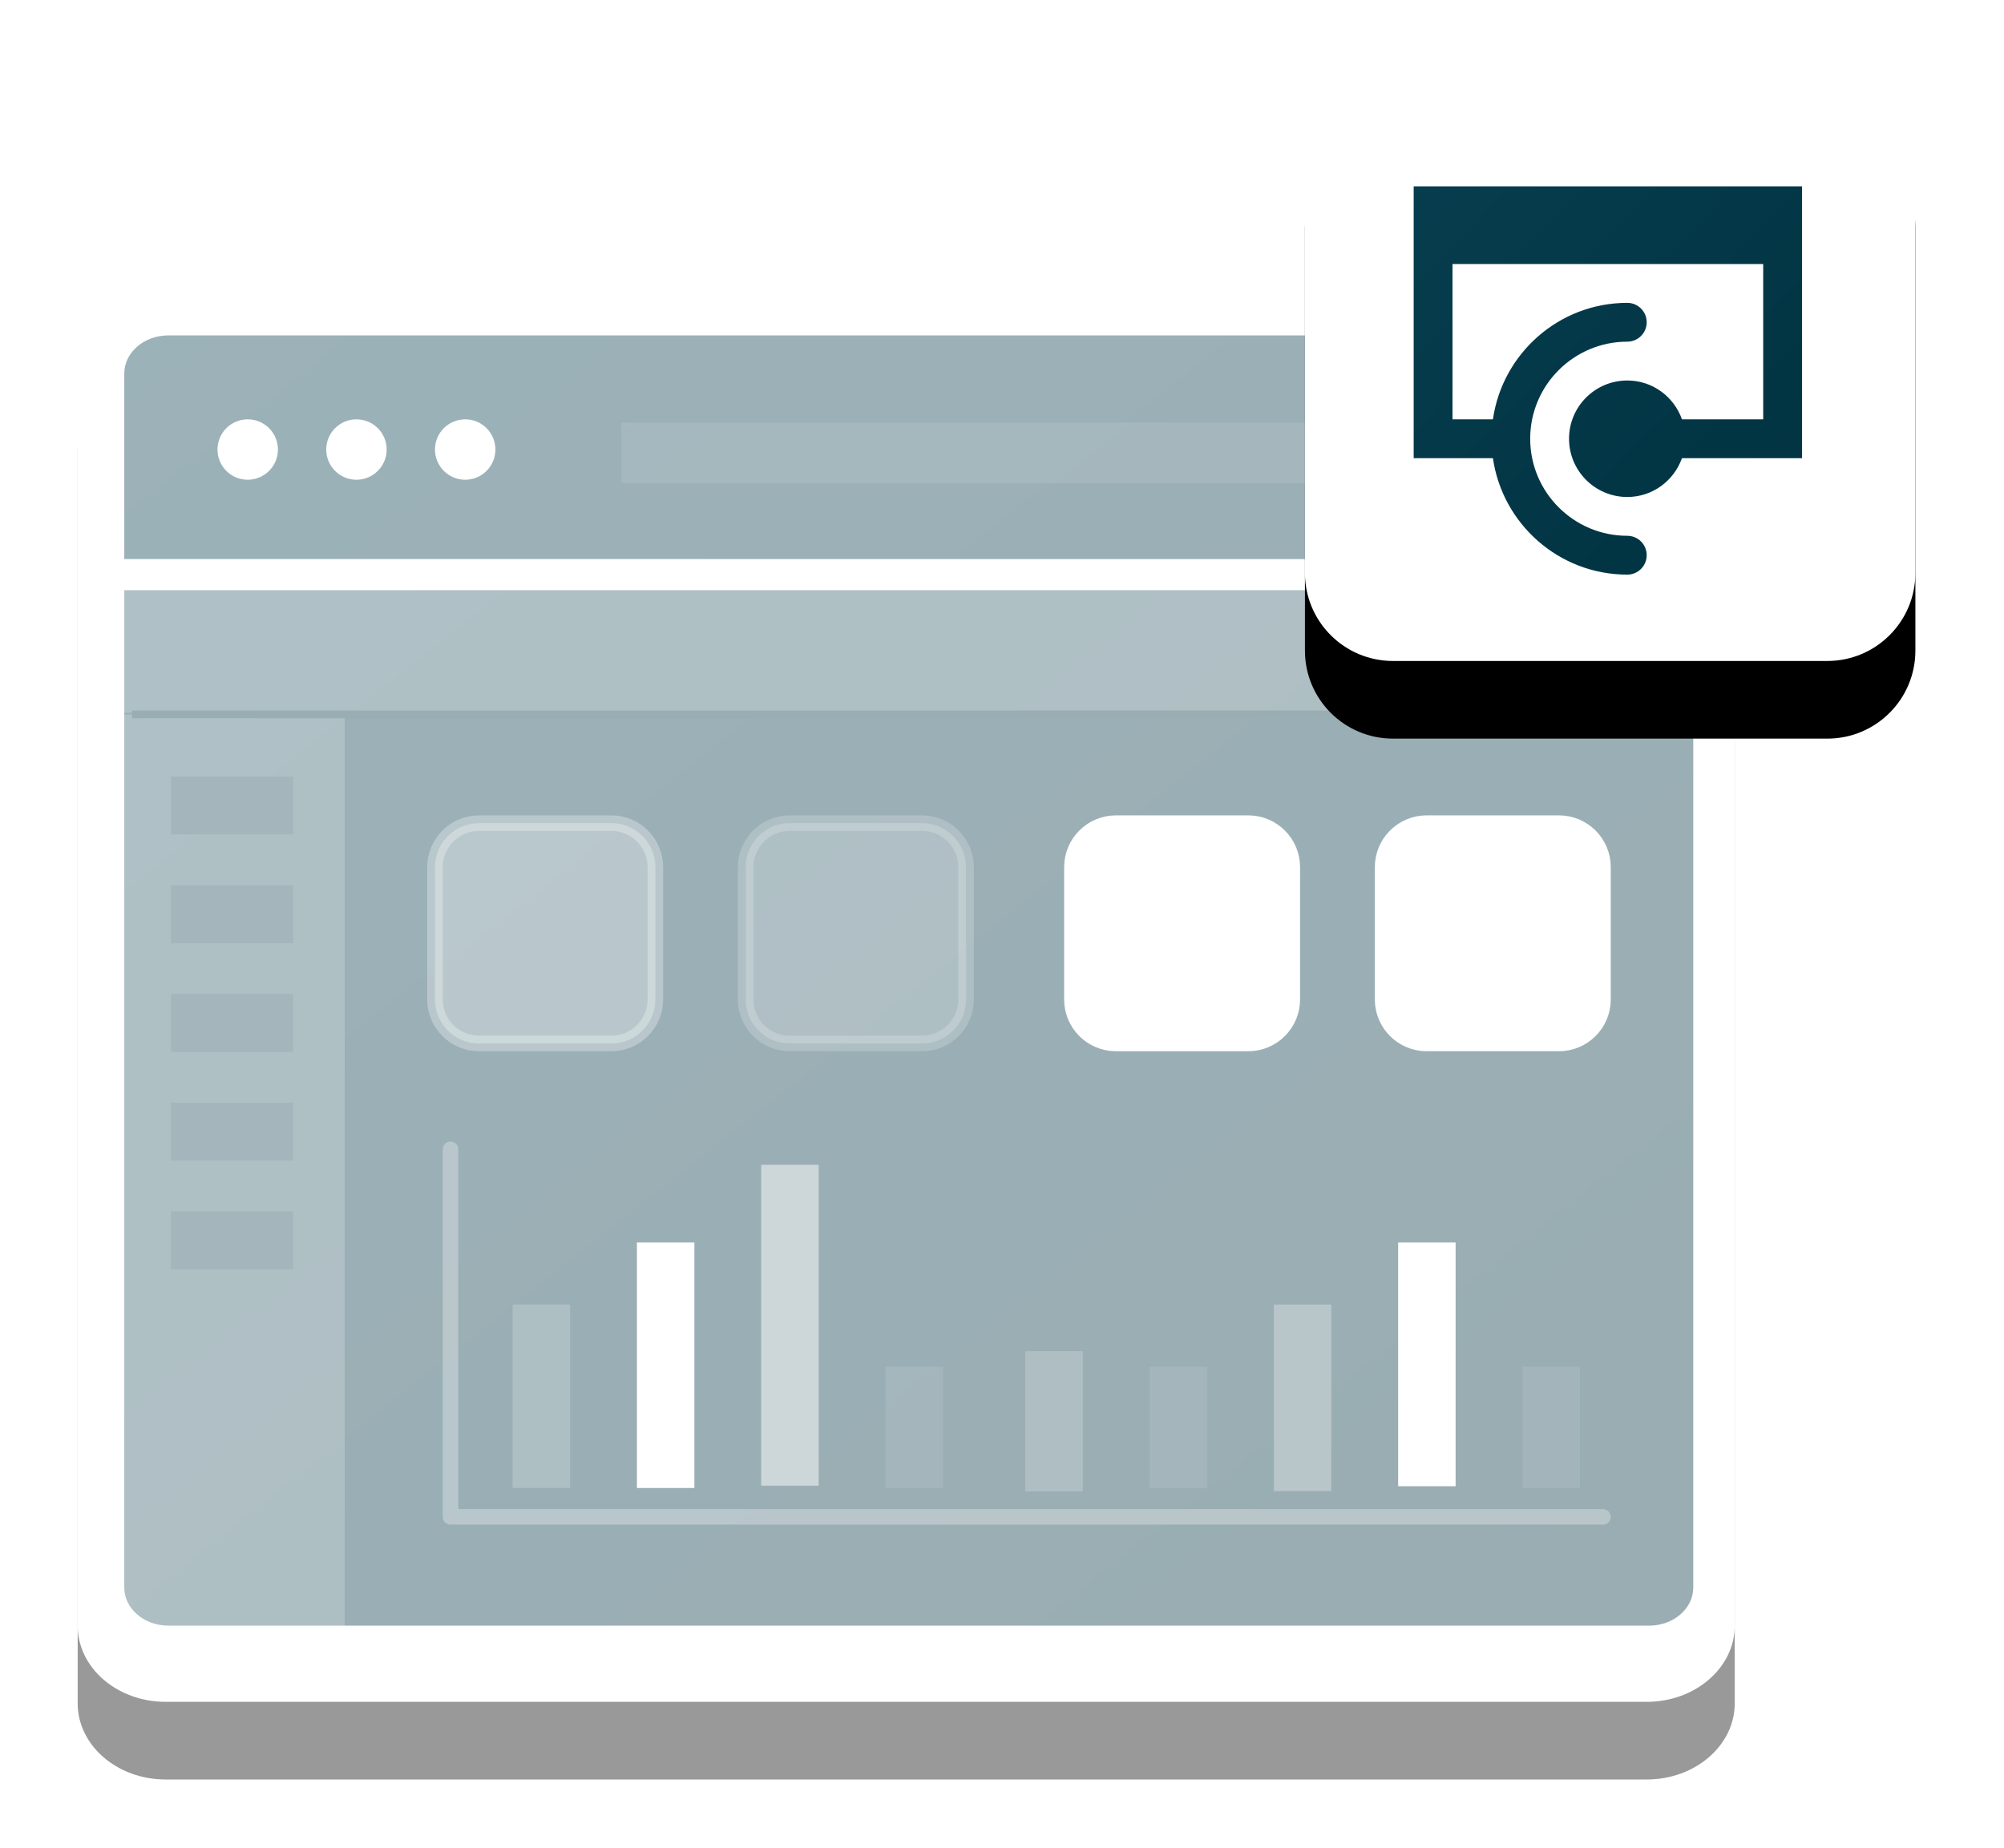
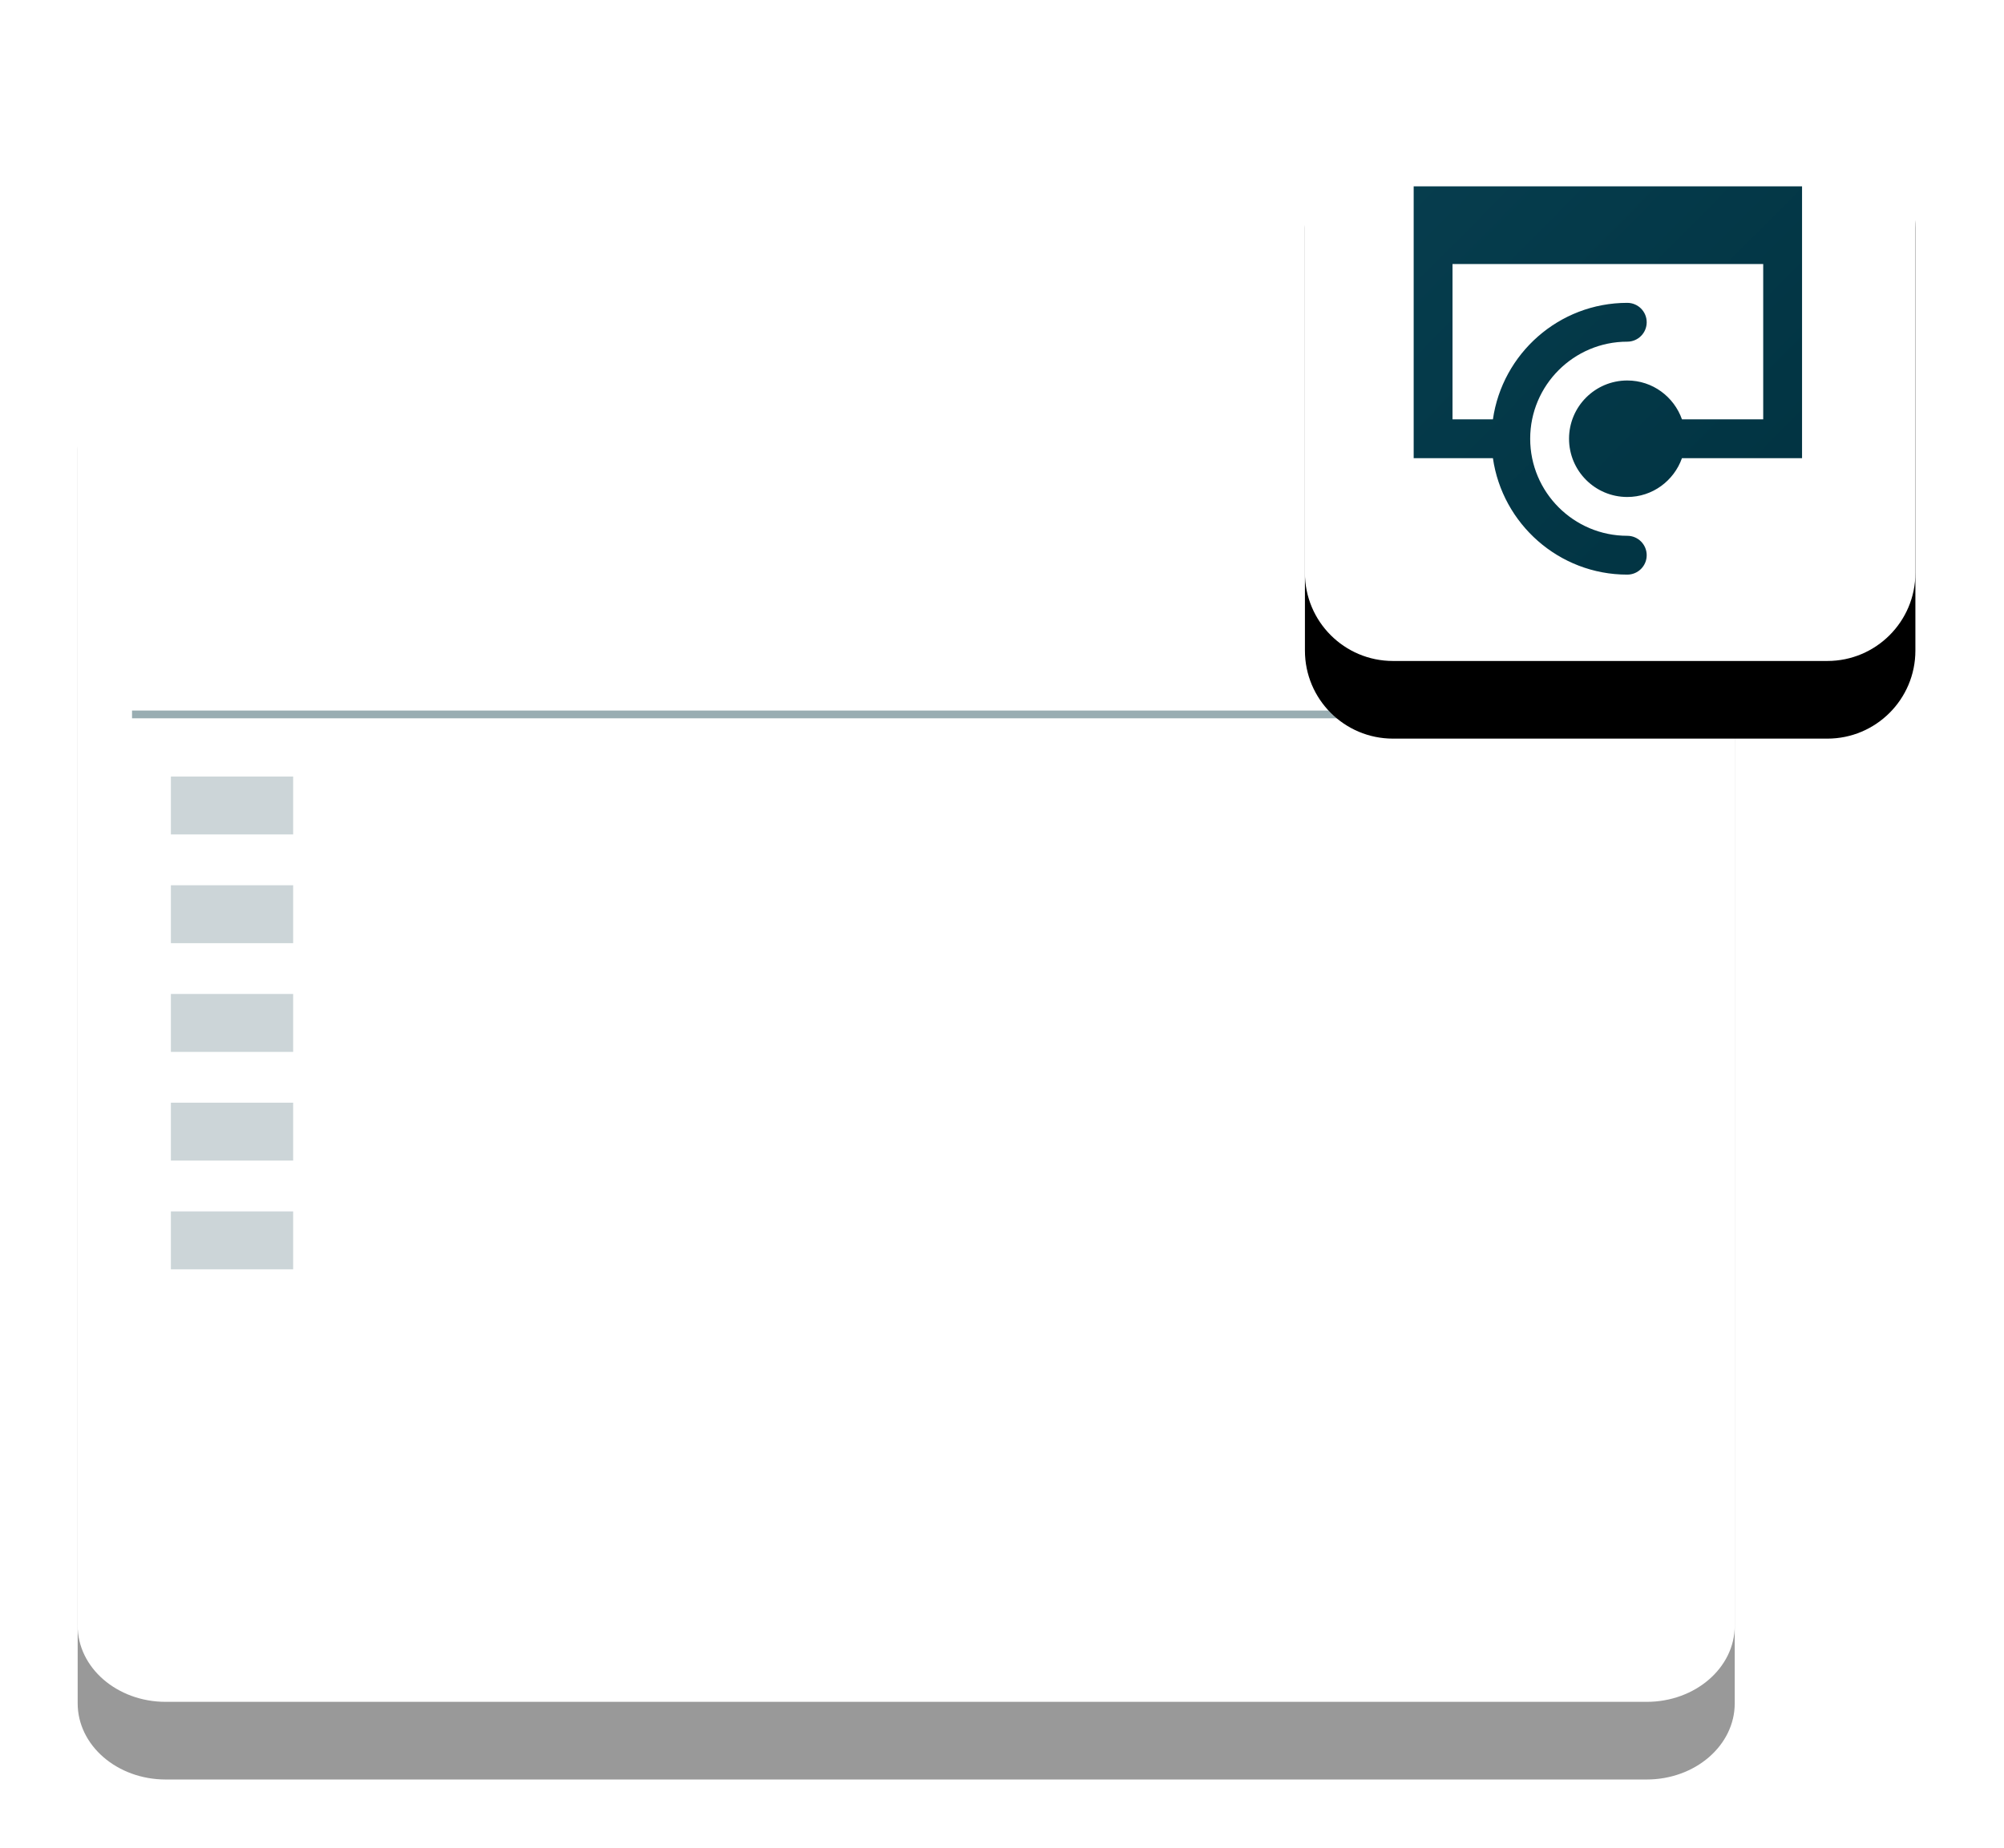
<svg xmlns="http://www.w3.org/2000/svg" xmlns:xlink="http://www.w3.org/1999/xlink" width="129px" height="119px" viewBox="0 0 129 119" version="1.1">
  <title>08FD01A3-EF92-4C7F-9574-6F55E901E6CF</title>
  <desc>Created with sketchtool.</desc>
  <defs>
    <path d="M100.997,90.579 L5.669,90.579 C2.538,90.579 0,88.383 0,85.673 L0,4.907 C0,2.197 2.538,0 5.669,0 L100.997,0 C104.129,0 106.667,2.197 106.667,4.907 L106.667,85.673 C106.667,88.383 104.129,90.579 100.997,90.579" id="path-1" />
    <filter x="-13.6%" y="-10.5%" width="127.2%" height="132.0%" filterUnits="objectBoundingBox" id="filter-2">
      <feOffset dx="0" dy="4" in="SourceAlpha" result="shadowOffsetOuter1" />
      <feGaussianBlur stdDeviation="2.5" in="shadowOffsetOuter1" result="shadowBlurOuter1" />
      <feColorMatrix values="0 0 0 0 0.051   0 0 0 0 0.192   0 0 0 0 0.247  0 0 0 0.05 0" type="matrix" in="shadowBlurOuter1" result="shadowMatrixOuter1" />
      <feOffset dx="0" dy="1" in="SourceAlpha" result="shadowOffsetOuter2" />
      <feGaussianBlur stdDeviation="2.5" in="shadowOffsetOuter2" result="shadowBlurOuter2" />
      <feColorMatrix values="0 0 0 0 0.051   0 0 0 0 0.192   0 0 0 0 0.247  0 0 0 0.05 0" type="matrix" in="shadowBlurOuter2" result="shadowMatrixOuter2" />
      <feMerge>
        <feMergeNode in="shadowMatrixOuter1" />
        <feMergeNode in="shadowMatrixOuter2" />
      </feMerge>
    </filter>
    <linearGradient x1="0%" y1="0%" x2="100%" y2="101.9%" id="linearGradient-3">
      <stop stop-color="#073E4F" offset="0%" />
      <stop stop-color="#00313F" offset="100%" />
    </linearGradient>
    <path d="M33.627,38.559 L5.67,38.559 C2.538,38.559 0,36.021 0,32.89 L0,5.669 C0,2.538 2.538,0 5.67,0 L33.627,0 C36.758,0 39.296,2.538 39.296,5.669 L39.296,32.89 C39.296,36.021 36.758,38.559 33.627,38.559" id="path-4" />
    <filter x="-36.9%" y="-24.6%" width="173.8%" height="175.2%" filterUnits="objectBoundingBox" id="filter-5">
      <feOffset dx="0" dy="4" in="SourceAlpha" result="shadowOffsetOuter1" />
      <feGaussianBlur stdDeviation="2.5" in="shadowOffsetOuter1" result="shadowBlurOuter1" />
      <feColorMatrix values="0 0 0 0 0.051   0 0 0 0 0.192   0 0 0 0 0.247  0 0 0 0.05 0" type="matrix" in="shadowBlurOuter1" result="shadowMatrixOuter1" />
      <feOffset dx="0" dy="1" in="SourceAlpha" result="shadowOffsetOuter2" />
      <feGaussianBlur stdDeviation="2.5" in="shadowOffsetOuter2" result="shadowBlurOuter2" />
      <feColorMatrix values="0 0 0 0 0.051   0 0 0 0 0.192   0 0 0 0 0.247  0 0 0 0.05 0" type="matrix" in="shadowBlurOuter2" result="shadowMatrixOuter2" />
      <feMerge>
        <feMergeNode in="shadowMatrixOuter1" />
        <feMergeNode in="shadowMatrixOuter2" />
      </feMerge>
    </filter>
    <linearGradient x1="0%" y1="-21.963%" x2="123.416%" y2="100%" id="linearGradient-6">
      <stop stop-color="#073E4F" offset="0%" />
      <stop stop-color="#00313F" offset="100%" />
    </linearGradient>
  </defs>
  <g id="-" stroke="none" stroke-width="1" fill="none" fill-rule="evenodd">
    <g id="Io3-Provisioning-platform" transform="translate(-812, -2895)">
      <g id="Group-16" transform="translate(817, 2899)">
        <g id="Group-10" opacity="0.4" transform="translate(0, 15)">
          <g id="Fill-1">
            <use fill="black" fill-opacity="1" filter="url(#filter-2)" xlink:href="#path-1" />
            <use fill="#FFFFFF" fill-rule="evenodd" xlink:href="#path-1" />
          </g>
-           <path d="M5.834,85.672 C4.272,85.672 3,84.572 3,83.22 L3,5.05 C3,3.697 4.272,2.596 5.834,2.596 L101.162,2.596 C102.726,2.596 103.997,3.697 103.997,5.05 L103.997,83.22 C103.997,84.572 102.726,85.672 101.162,85.672 L5.834,85.672 Z" id="Fill-3" fill="url(#linearGradient-3)" />
-           <polygon id="Fill-49" fill="#FFFFFF" opacity="0.2" points="2 26.893 105.148 26.893 105.148 17 2 17" />
          <polygon id="Fill-49" fill="#FFFFFF" opacity="0.2" points="3 87.498 17.187 87.498 17.187 27 3 27" />
-           <path d="M104.148,18 L1,18" id="Stroke-15" stroke="#FFFFFF" stroke-width="2" />
          <path d="M104.148,27 L3.499,27" id="Stroke-17" stroke="#00313F" stroke-width="0.5" />
          <path d="M10.945,11.89 C9.871,11.89 9,11.019 9,9.945 C9,8.87 9.871,8 10.945,8 C12.019,8 12.89,8.87 12.89,9.945 C12.89,11.019 12.019,11.89 10.945,11.89" id="Fill-21" fill="#FFFFFF" />
          <path d="M17.945,11.89 C16.871,11.89 16,11.019 16,9.945 C16,8.87 16.871,8 17.945,8 C19.019,8 19.89,8.87 19.89,9.945 C19.89,11.019 19.019,11.89 17.945,11.89" id="Fill-23" fill="#FFFFFF" />
          <path d="M24.945,11.89 C23.871,11.89 23,11.019 23,9.945 C23,8.87 23.871,8 24.945,8 C26.019,8 26.89,8.87 26.89,9.945 C26.89,11.019 26.019,11.89 24.945,11.89" id="Fill-25" fill="#FFFFFF" />
-           <polygon id="Fill-27" fill="#FFFFFF" opacity="0.1" points="35 12.107 95.688 12.107 95.688 8.217 35 8.217" />
          <polygon id="Fill-29" fill="#00313F" opacity="0.5" points="6 34.728 13.871 34.728 13.871 31 6 31" />
          <polygon id="Fill-30" fill="#00313F" opacity="0.5" points="6 41.729 13.871 41.729 13.871 38 6 38" />
          <polygon id="Fill-31" fill="#00313F" opacity="0.5" points="6 48.729 13.871 48.729 13.871 45 6 45" />
          <polygon id="Fill-32" fill="#00313F" opacity="0.5" points="6 55.728 13.871 55.728 13.871 52 6 52" />
          <polygon id="Fill-33" fill="#00313F" opacity="0.5" points="6 62.729 13.871 62.729 13.871 59 6 59" />
          <polyline id="Stroke-36" stroke="#FFFFFF" opacity="0.3" stroke-linecap="round" stroke-linejoin="round" points="98.187 78.668 24 78.668 24 55" />
          <polygon id="Fill-38" fill="#FFFFFF" opacity="0.2" points="28 76.809 31.7 76.809 31.7 65 28 65" />
          <polygon id="Fill-39" fill="#FFFFFF" points="36 76.809 39.7 76.809 39.7 61 36 61" />
          <polygon id="Fill-39-Copy" fill="#FFFFFF" opacity="0.3" points="77 77.01 80.7 77.01 80.7 65 77 65" />
          <polygon id="Fill-40" fill="#FFFFFF" opacity="0.5" points="44 76.659 47.7 76.659 47.7 56 44 56" />
          <polygon id="Fill-40-Copy" fill="#FFFFFF" points="85 76.695 88.7 76.695 88.7 61 85 61" />
          <polygon id="Fill-41" fill="#FFFFFF" opacity="0.1" points="52 76.809 55.7 76.809 55.7 69 52 69" />
          <polygon id="Fill-41-Copy" fill="#FFFFFF" opacity="0.1" points="93 76.809 96.7 76.809 96.7 69 93 69" />
          <polygon id="Fill-42" fill="#FFFFFF" opacity="0.2" points="61 77.036 64.7 77.036 64.7 68 61 68" />
          <polygon id="Fill-43" fill="#FFFFFF" opacity="0.1" points="69 76.809 72.7 76.809 72.7 69 69 69" />
          <path d="M34.352,48.187 L25.835,48.187 C24.27,48.187 23,46.917 23,45.352 L23,36.835 C23,35.27 24.27,34 25.835,34 L34.352,34 C35.917,34 37.187,35.27 37.187,36.835 L37.187,45.352 C37.187,46.917 35.917,48.187 34.352,48.187 Z" id="Stroke-46" stroke="#FFFFFF" fill="#FFFFFF" opacity="0.3" />
          <path d="M54.352,48.187 L45.835,48.187 C44.269,48.187 43,46.917 43,45.352 L43,36.835 C43,35.27 44.269,34 45.835,34 L54.352,34 C55.917,34 57.187,35.27 57.187,36.835 L57.187,45.352 C57.187,46.917 55.917,48.187 54.352,48.187 Z" id="Stroke-47" stroke="#FFFFFF" fill="#FFFFFF" opacity="0.2" />
          <path d="M75.352,48.187 L66.834,48.187 C65.269,48.187 64,46.917 64,45.352 L64,36.835 C64,35.27 65.269,34 66.834,34 L75.352,34 C76.917,34 78.187,35.27 78.187,36.835 L78.187,45.352 C78.187,46.917 76.917,48.187 75.352,48.187 Z" id="Stroke-48" stroke="#FFFFFF" fill="#FFFFFF" />
-           <path d="M95.352,48.187 L86.834,48.187 C85.269,48.187 84,46.917 84,45.352 L84,36.835 C84,35.27 85.269,34 86.834,34 L95.352,34 C96.917,34 98.187,35.27 98.187,36.835 L98.187,45.352 C98.187,46.917 96.917,48.187 95.352,48.187 Z" id="Stroke-48-Copy" stroke="#FFFFFF" fill="#FFFFFF" />
+           <path d="M95.352,48.187 L86.834,48.187 C85.269,48.187 84,46.917 84,45.352 L84,36.835 C84,35.27 85.269,34 86.834,34 L95.352,34 C96.917,34 98.187,35.27 98.187,36.835 C98.187,46.917 96.917,48.187 95.352,48.187 Z" id="Stroke-48-Copy" stroke="#FFFFFF" fill="#FFFFFF" />
        </g>
        <g id="Group-11" transform="translate(79, 0)">
          <g id="Fill-34">
            <use fill="black" fill-opacity="1" filter="url(#filter-5)" xlink:href="#path-4" />
            <use fill="#FFFFFF" fill-rule="evenodd" xlink:href="#path-4" />
          </g>
          <path d="M7,8 L7,25.5 L12.101,25.5 C12.709,29.732 16.351,32.999 20.75,32.999 C21.441,32.999 22,32.44 22,31.749 C22,31.059 21.441,30.499 20.75,30.499 C17.304,30.499 14.5,27.695 14.5,24.249 C14.5,20.804 17.304,18 20.75,18 C21.441,18 22,17.44 22,16.75 C22,16.058 21.441,15.5 20.75,15.5 C16.351,15.5 12.709,18.767 12.101,23 L9.5,23 L9.5,12.999 L29.5,12.999 L29.5,23 L24.27,23 C23.754,21.546 22.38,20.499 20.75,20.499 C18.679,20.499 17.001,22.179 17.001,24.249 C17.001,26.32 18.679,28 20.75,28 C22.38,28 23.754,26.953 24.27,25.5 L32,25.5 L32,8 L7,8 Z" id="Fill-35" fill="url(#linearGradient-6)" />
        </g>
      </g>
    </g>
  </g>
</svg>